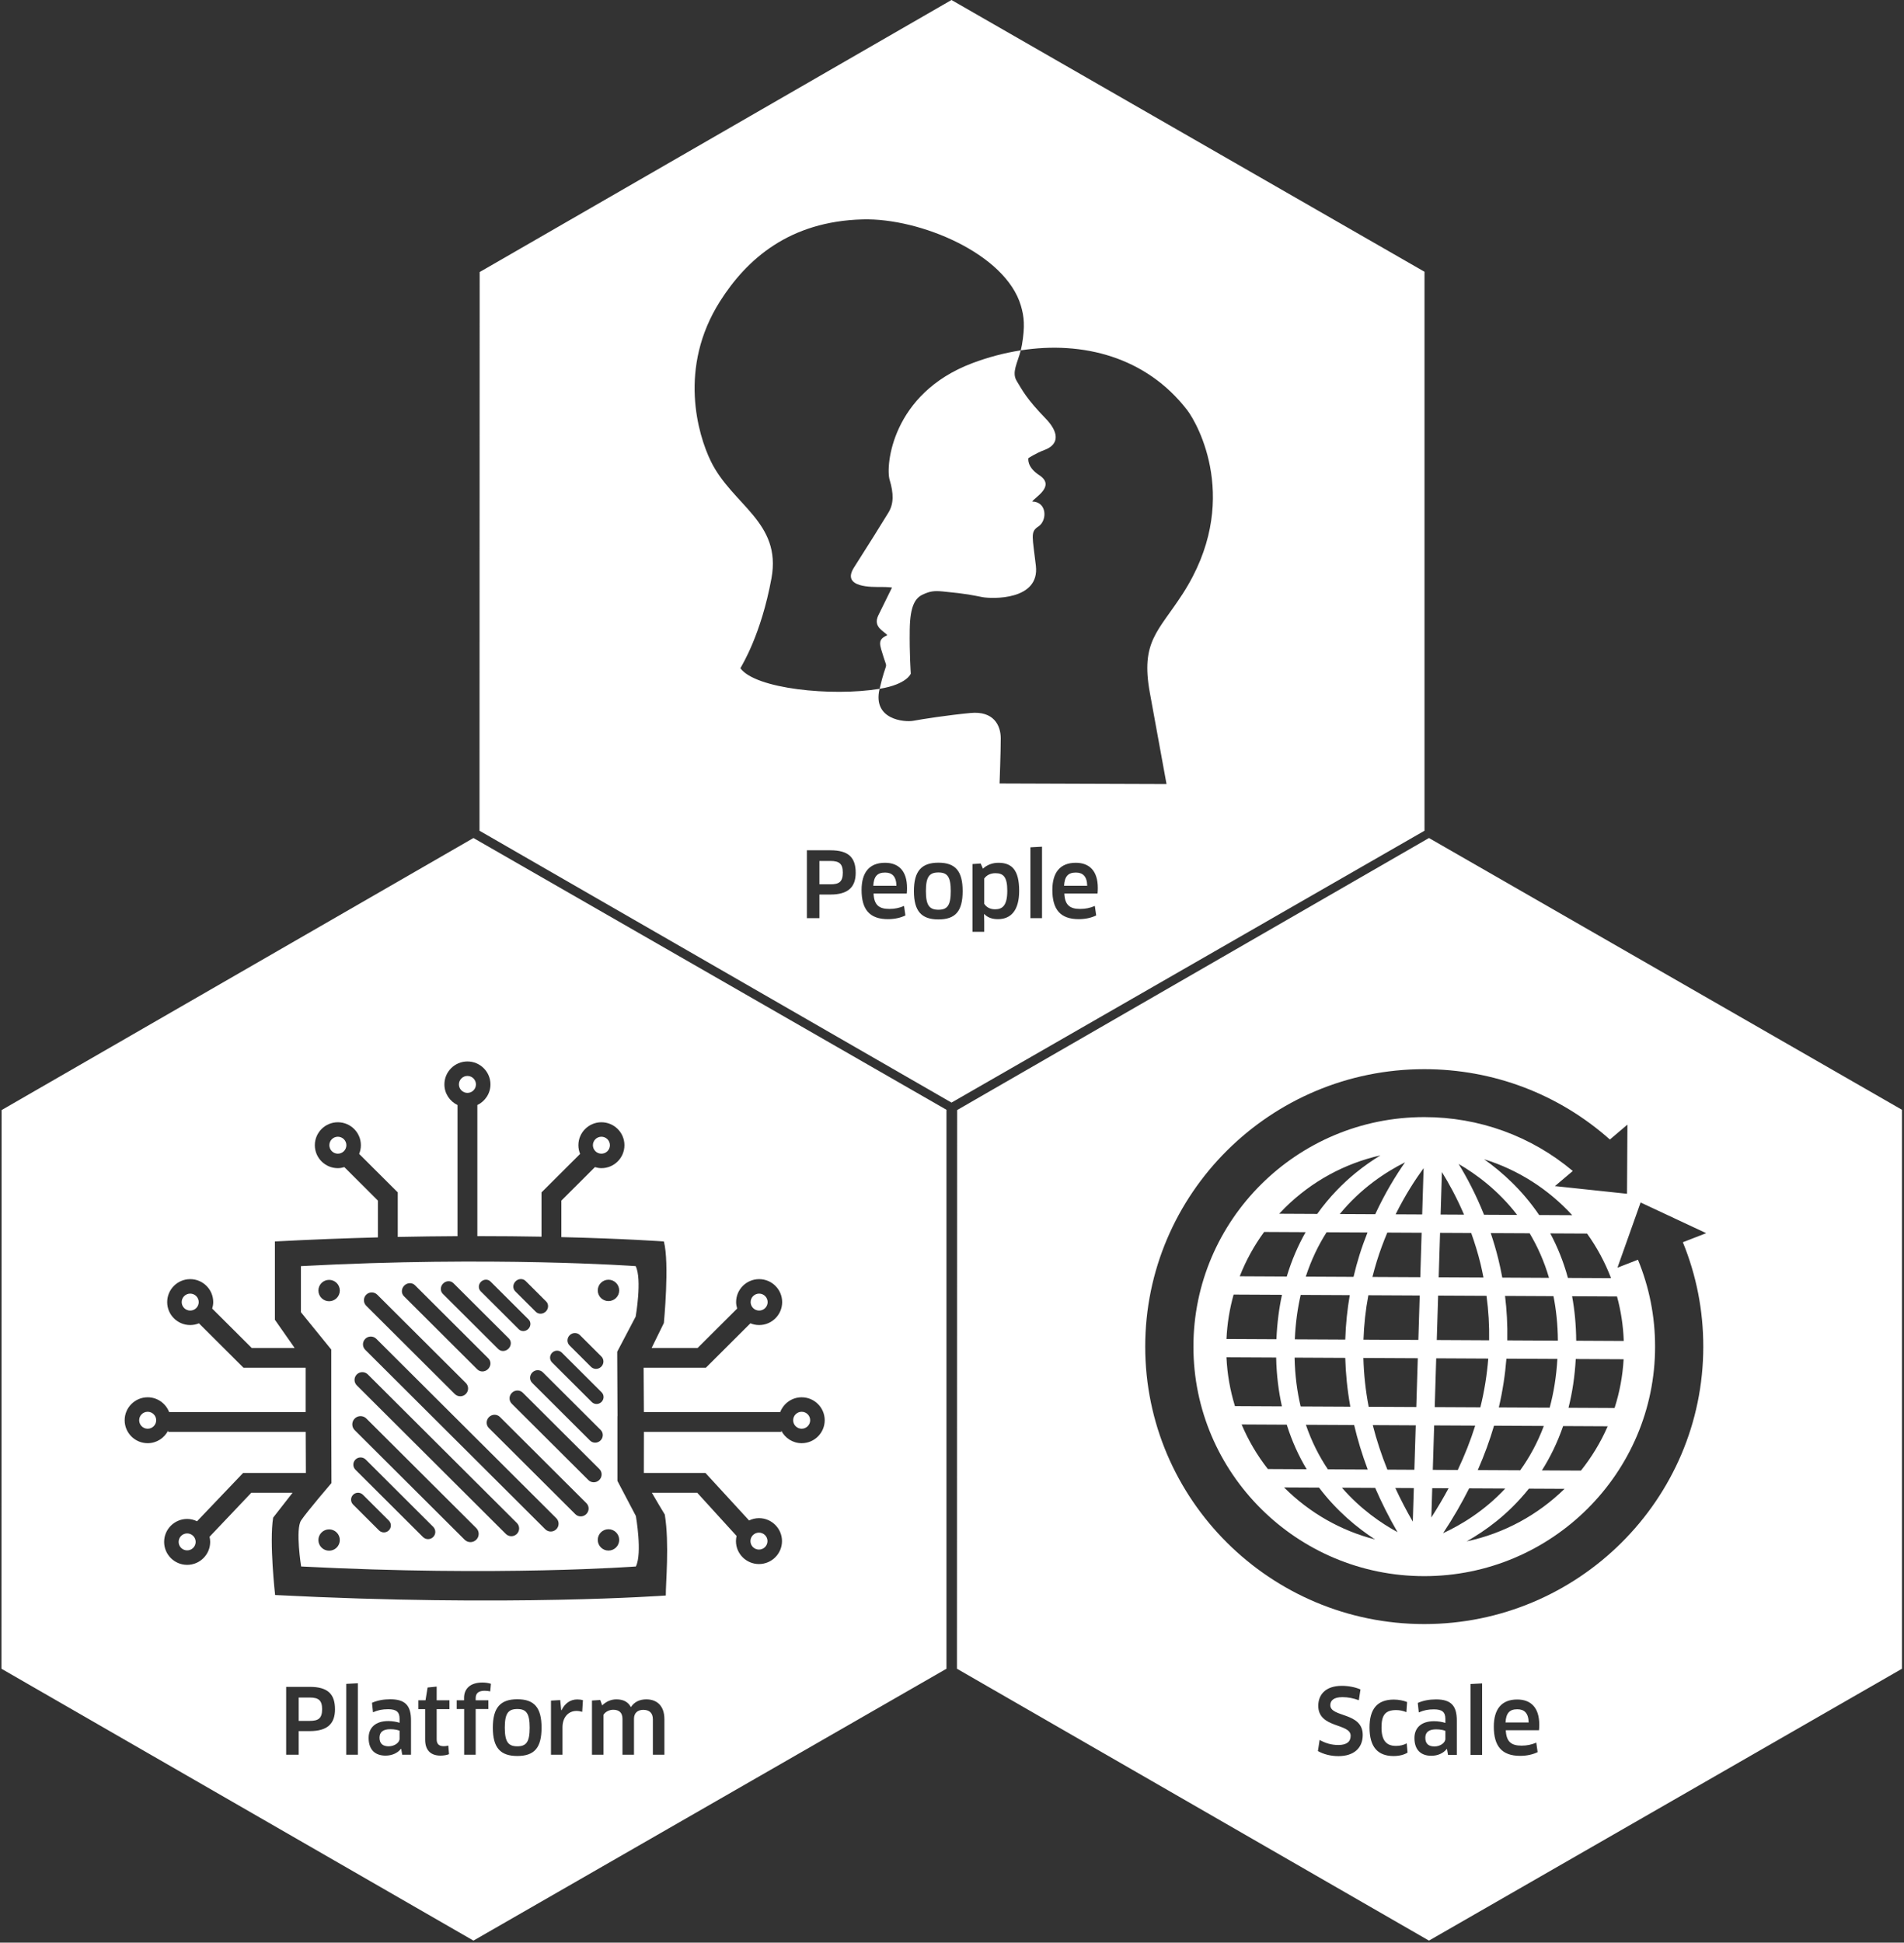
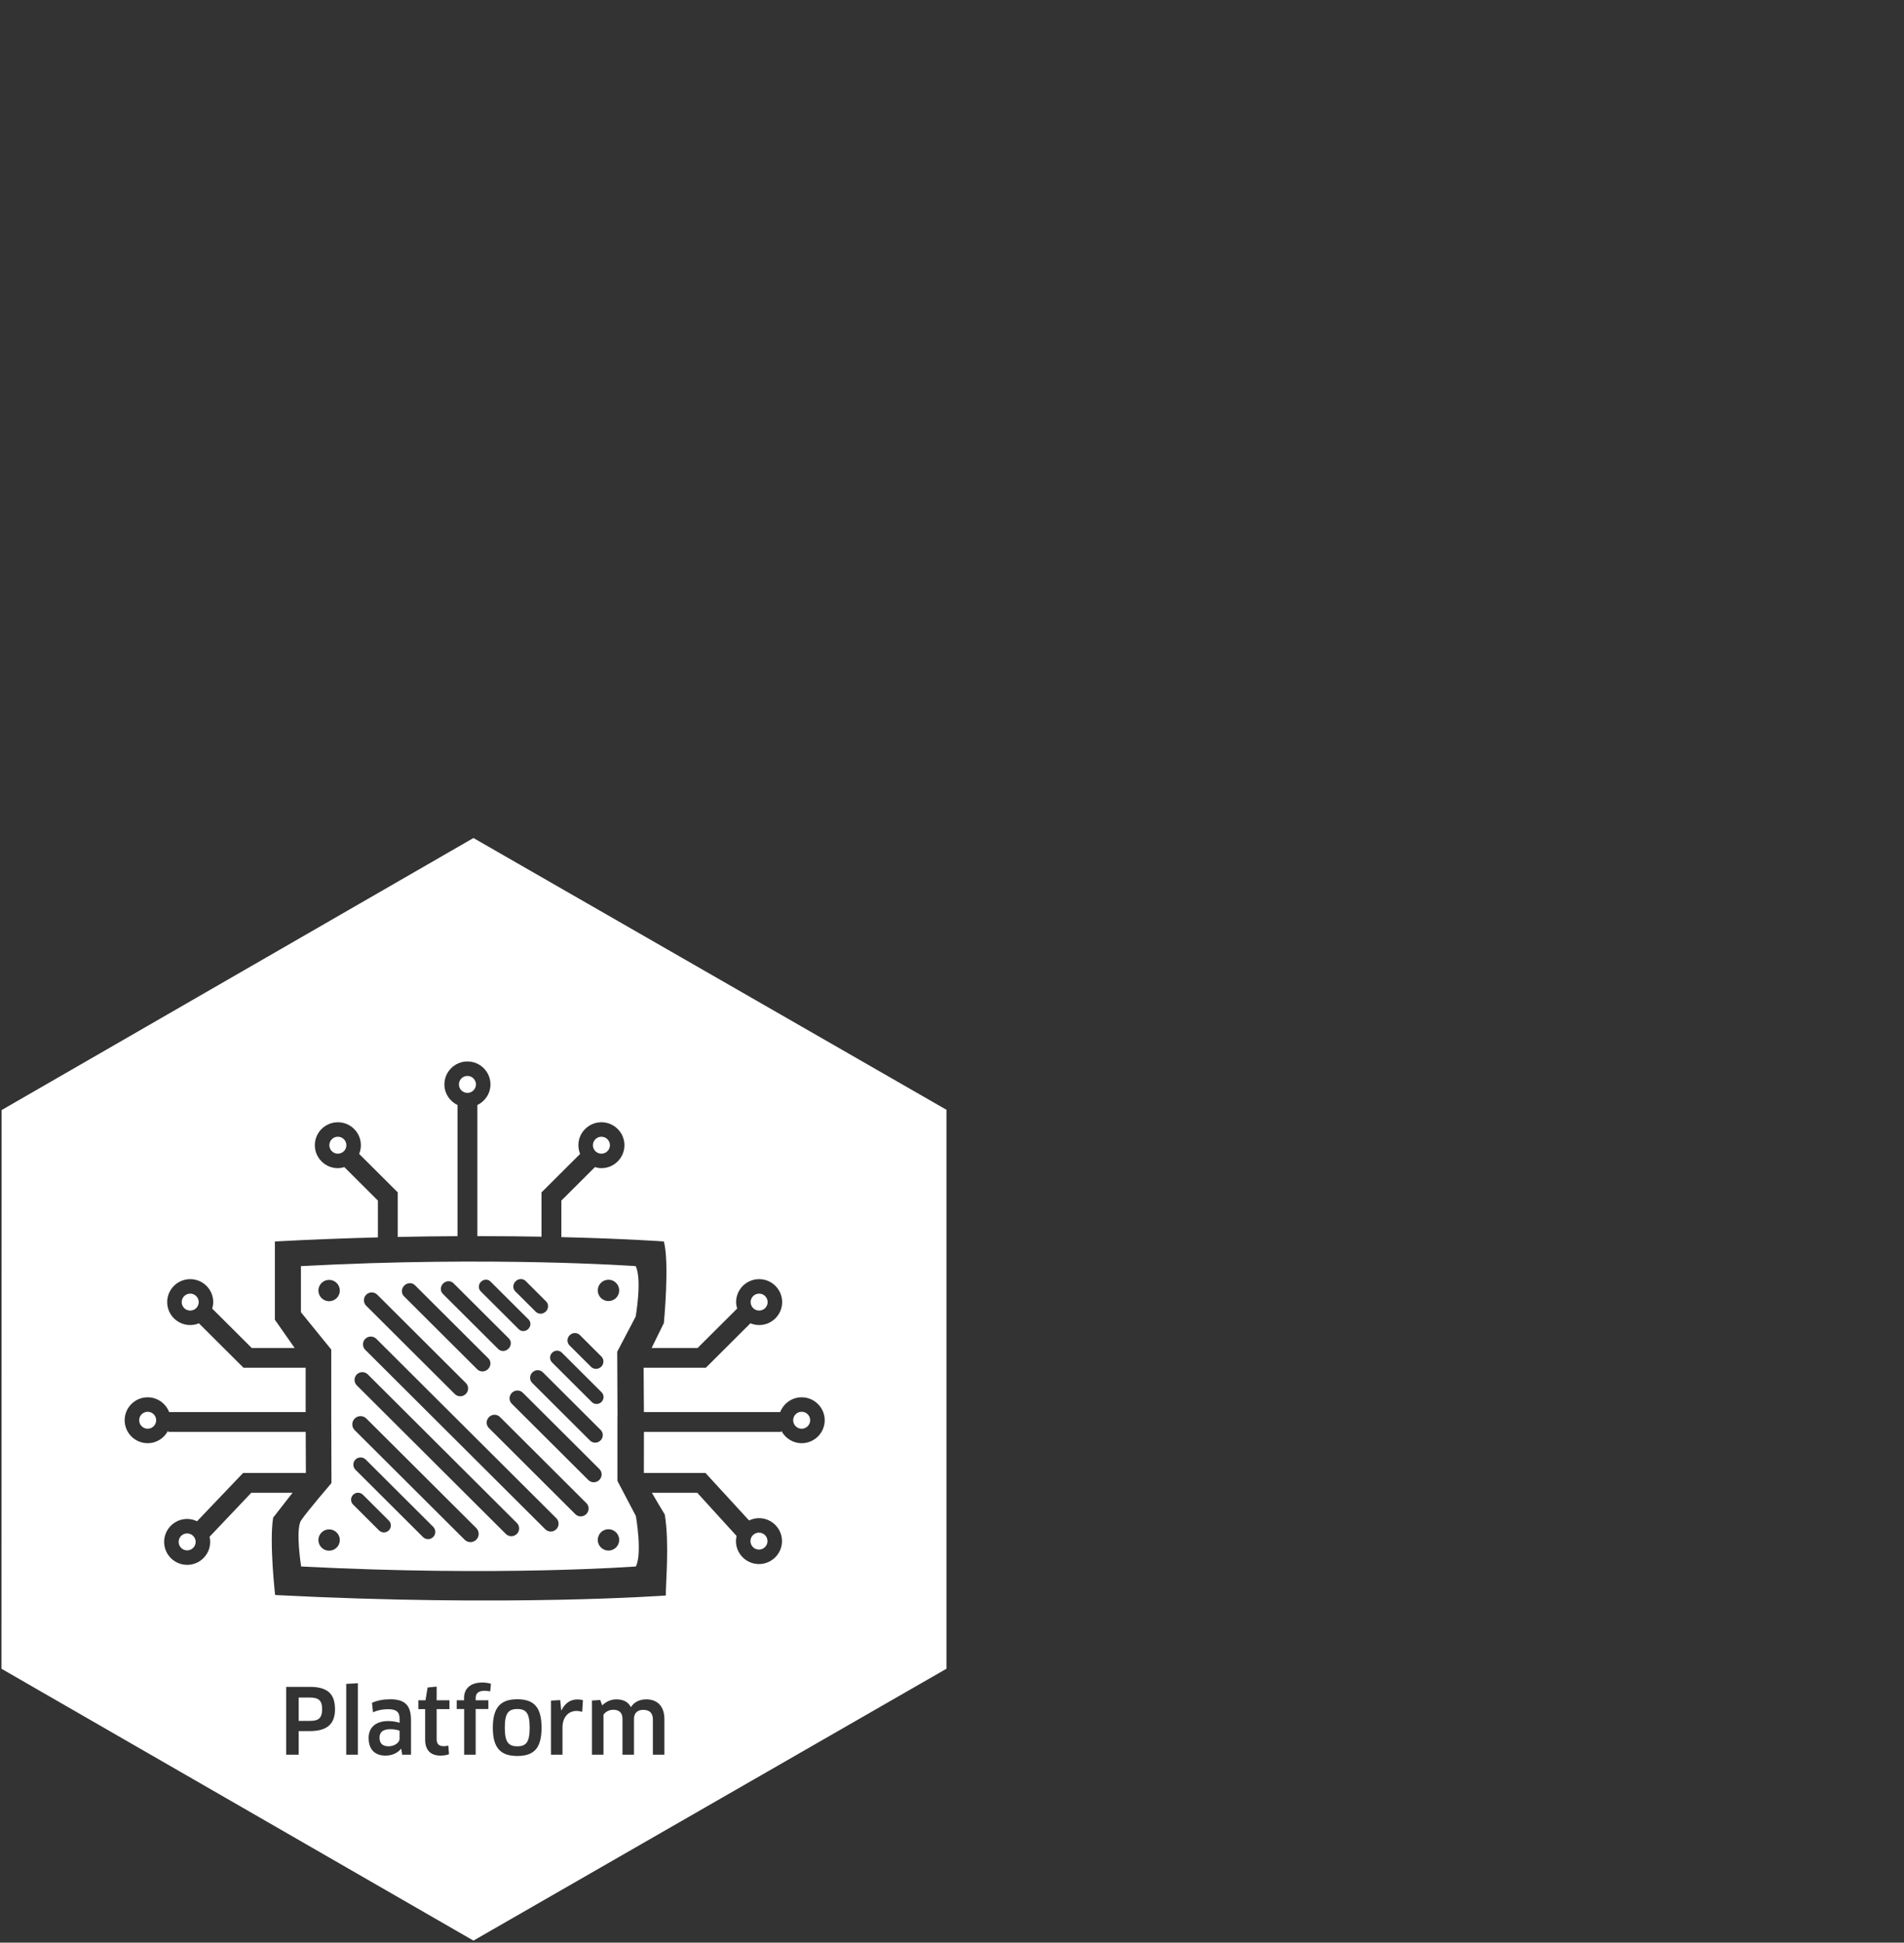
<svg xmlns="http://www.w3.org/2000/svg" width="544px" height="555px" viewBox="0 0 544 555" version="1.1">
  <rect x="0" y="0" width="544" height="555" fill="#333333" stroke="none" />
  <title>grouped-icomera-way-white-2022</title>
  <desc>Created with Sketch.</desc>
  <g id="icomera-way-2022" stroke="none" stroke-width="1" fill="none" fill-rule="evenodd">
    <g id="grouped-icomera-way-white-2022" fill="#FFFFFF">
      <g id="people-white-2022-copy" transform="translate(137, 0)">
-         <path d="M0,237.332 L134.855,315 L270,237.332 L270,77.639 L134.855,2.84217094e-14 L0.046,77.723 L0,237.332 Z M144.207,266.208 L144.207,263.267 L144.157,261.171 L144.232,261.146 C145.273,262.229 146.646,262.593 148.123,262.593 C151.83,262.593 154.189,260.112 154.189,254.502 C154.189,248.532 152.09,246.49 148.249,246.49 C146.516,246.49 144.958,247.113 143.846,248.172 L143.195,246.695 L140.862,246.854 L140.862,266.208 L144.207,266.208 Z M131.119,262.669 C126.297,262.669 124.118,260.343 124.118,254.581 C124.118,248.841 126.297,246.465 131.119,246.465 C135.968,246.465 138.041,248.841 138.041,254.581 C138.041,260.343 135.968,262.669 131.119,262.669 Z M176.586,255.28 C176.636,254.812 176.662,254.192 176.662,253.703 C176.662,248.737 174.202,246.49 170.361,246.49 C165.849,246.49 163.671,249.31 163.671,254.243 C163.671,259.828 165.954,262.593 171.218,262.593 C173.161,262.593 174.874,262.179 176.196,261.535 L175.81,258.82 C174.483,259.389 173.136,259.673 171.608,259.673 C168.624,259.673 167.251,258.535 167.096,255.28 L176.586,255.28 Z M122.078,255.28 C122.129,254.812 122.154,254.192 122.154,253.703 C122.154,248.737 119.694,246.49 115.853,246.49 C111.341,246.49 109.163,249.31 109.163,254.243 C109.163,259.828 111.446,262.593 116.71,262.593 C118.653,262.593 120.366,262.179 121.688,261.535 L121.297,258.82 C119.975,259.389 118.628,259.673 117.1,259.673 C114.116,259.673 112.743,258.535 112.588,255.28 L122.078,255.28 Z M160.72,262.309 L160.72,241.892 L157.4,242.072 L157.4,262.309 L160.72,262.309 Z M100.277,242.921 L93.536,242.921 L93.536,262.309 L97.112,262.309 L97.112,255.56 L100.277,255.56 C105.41,255.56 107.484,253.364 107.484,249.335 C107.484,244.942 105.385,242.921 100.277,242.921 Z M131.119,259.903 C133.684,259.903 134.645,258.665 134.645,254.581 C134.645,250.498 133.684,249.255 131.119,249.255 C128.525,249.255 127.543,250.498 127.543,254.581 C127.543,258.665 128.555,259.903 131.119,259.903 Z M147.397,249.465 C145.995,249.465 144.883,250.034 144.207,250.988 L144.207,258.2 C144.753,259.075 145.764,259.778 147.292,259.778 C149.366,259.778 150.793,258.79 150.793,254.477 C150.793,250.523 149.681,249.465 147.397,249.465 Z M173.627,253.054 C173.577,250.314 172.33,249.281 170.386,249.281 C168.132,249.281 167.171,250.419 167.016,253.054 L173.627,253.054 Z M119.123,253.054 C119.069,250.314 117.822,249.281 115.879,249.281 C113.625,249.281 112.663,250.419 112.508,253.054 L119.123,253.054 Z M100.277,252.64 L97.112,252.64 L97.112,245.971 L100.277,245.971 C102.791,245.971 103.803,246.774 103.803,249.306 C103.803,251.971 102.686,252.64 100.277,252.64 Z M202.169,117.118 C190.412,101.926 172.317,97.345 154.646,100.094 C153.706,103.734 151.998,106.365 153.471,108.813 C155.141,111.583 156.371,114.03 161.74,119.549 C165.35,123.26 165.971,126.895 161.337,128.59 C159.091,129.41 156.825,130.891 156.825,130.891 C156.825,130.891 156.25,133.347 159.922,135.748 C164.703,138.874 158.65,142.074 157.908,143.283 C162.189,143.342 162.269,148.743 159.662,150.429 C157.303,151.948 158.012,153.266 158.965,161.655 C160.09,171.562 146.449,171.11 143.666,170.591 C140.883,170.068 139.577,169.662 132.345,168.972 C129.898,168.738 128.672,168.905 126.641,169.863 C124.609,170.817 123.027,172.859 122.926,179.842 C122.825,186.824 123.228,192.452 123.228,192.452 C123.228,192.452 122.158,195.497 114.355,196.782 C114.342,196.786 114.326,196.786 114.317,196.79 C114.309,196.82 114.305,196.845 114.296,196.874 C112.256,205.601 121.423,206.392 123.971,205.919 C126.519,205.442 133.646,204.33 140.27,203.698 C146.889,203.062 148.929,207.187 148.929,210.99 C148.929,214.802 148.589,223.839 148.589,223.839 L196.293,224.002 C196.293,224.002 194.257,212.739 191.542,197.987 C188.826,183.235 193.947,180.44 200.927,169.621 C217.826,143.438 205.187,121.017 202.169,117.118 Z M115.484,187.837 C114.296,184.03 113.616,182.758 116.5,181.49 C115.824,180.381 112.256,179.273 113.956,175.783 C115.652,172.294 117.86,167.851 117.86,167.851 C117.86,167.851 116.84,167.692 114.636,167.692 C112.424,167.692 103.257,168.01 106.993,162.14 C110.728,156.274 115.316,148.978 116.84,146.438 C118.368,143.903 118.368,141.045 117.18,137.079 C115.992,133.117 117.763,112.453 140.782,103.763 C145.29,102.06 149.953,100.822 154.646,100.094 C154.768,99.608 154.881,99.115 154.973,98.596 C155.893,93.178 155.607,90.475 154.684,87.337 C150.31,72.476 125.835,62.251 109.511,62.678 C88.528,63.222 76.364,74.029 68.712,86.091 C56.72,105.001 62.378,124.13 66.084,131.749 C72.2,144.308 86.383,149.116 83.416,165.232 C80.448,181.344 75.046,189.929 74.542,190.904 C78.765,196.786 100.6,199.037 114.313,196.79 C116.332,188.184 116.668,191.627 115.484,187.837 Z" id="Shape" />
-       </g>
+         </g>
      <g id="platform-white-2022-copy" transform="translate(0, 239)">
        <path d="M0.415,237.746 L135.27,315.415 L270.415,237.746 L270.415,78.054 L135.27,0.415 L0.461,78.137 L0.415,237.746 Z M147.804,262.669 C142.981,262.669 140.807,260.343 140.807,254.578 C140.807,248.842 142.981,246.461 147.804,246.461 C152.656,246.461 154.73,248.842 154.73,254.578 C154.73,260.343 152.656,262.669 147.804,262.669 Z M121.473,249.281 L121.473,258.017 C121.473,260.887 122.921,262.564 125.855,262.564 C126.812,262.564 127.774,262.385 128.29,262.15 L128.084,259.694 C127.799,259.799 127.228,259.874 126.812,259.874 C125.49,259.874 124.764,259.309 124.764,257.937 L124.764,249.281 L128.42,249.281 L128.42,246.75 L124.764,246.75 L124.764,242.846 L122.17,243.106 L121.574,246.75 L119.53,246.75 L119.53,249.281 L121.473,249.281 Z M117.431,262.305 L117.431,252.511 C117.431,248.323 115.853,246.465 111.496,246.465 C109.548,246.465 107.811,246.8 106.283,247.473 L106.568,250.185 C107.991,249.565 109.213,249.306 110.896,249.306 C113.23,249.306 114.166,250.08 114.166,252.021 L114.166,253.184 C113.284,252.9 112.142,252.691 110.921,252.691 C107.294,252.691 105.322,254.578 105.322,257.498 C105.322,260.962 107.244,262.564 110.149,262.564 C112.012,262.564 113.595,261.841 114.552,260.623 L114.632,260.652 L114.917,262.305 L117.431,262.305 Z M160.43,249.616 L160.35,249.616 L160.065,246.695 L157.42,246.85 L157.42,262.305 L160.715,262.305 L160.715,254.473 C160.715,251.553 162.453,249.8 164.707,249.8 C165.278,249.8 165.849,249.9 166.344,250.055 L166.55,246.72 C166.134,246.591 165.563,246.515 164.913,246.515 C162.994,246.515 161.391,247.599 160.43,249.616 Z M189.829,262.305 L189.829,252.147 C189.829,248.348 187.7,246.49 184.67,246.49 C182.802,246.49 181.245,247.185 180.258,248.712 C179.457,247.214 178.109,246.49 176.086,246.49 C174.579,246.49 173.131,247.135 172.065,248.218 L171.498,246.67 L169.135,246.825 L169.135,262.305 L172.43,262.305 L172.43,250.883 C172.972,250.03 174.088,249.461 175.205,249.461 C176.758,249.461 177.849,250.185 177.849,252.021 L177.849,262.305 L181.14,262.305 L181.14,252.021 C181.14,250.314 182.282,249.486 183.788,249.486 C185.497,249.486 186.534,250.339 186.534,252.201 L186.534,262.305 L189.829,262.305 Z M132.618,249.252 L132.618,262.305 L135.908,262.305 L135.908,249.252 L139.539,249.252 L139.539,246.75 L135.908,246.75 L135.908,246.151 C135.908,244.833 136.634,244.034 138.477,244.034 C139.048,244.034 139.594,244.11 140.06,244.214 L140.265,242.043 C139.644,241.834 138.708,241.683 137.852,241.683 C134.171,241.683 132.588,243.62 132.588,246.076 L132.588,246.75 L130.489,246.75 L130.489,249.252 L132.618,249.252 Z M102.241,262.305 L102.241,241.888 L98.921,242.068 L98.921,262.305 L102.241,262.305 Z M88.502,242.921 L81.761,242.921 L81.761,262.305 L85.342,262.305 L85.342,255.561 L88.502,255.561 C93.64,255.561 95.714,253.364 95.714,249.331 C95.714,244.938 93.615,242.921 88.502,242.921 Z M114.166,255.456 C113.775,255.276 112.818,255.021 111.517,255.021 C109.393,255.021 108.436,255.87 108.436,257.448 C108.436,259.259 109.523,259.904 111.051,259.904 C112.688,259.904 114.166,258.87 114.166,257.732 L114.166,255.456 Z M147.804,259.904 C150.373,259.904 151.334,258.661 151.334,254.578 C151.334,250.494 150.373,249.252 147.804,249.252 C145.214,249.252 144.228,250.494 144.228,254.578 C144.228,258.661 145.239,259.904 147.804,259.904 Z M88.502,252.64 L85.342,252.64 L85.342,245.971 L88.502,245.971 C91.021,245.971 92.033,246.775 92.033,249.306 C92.033,251.967 90.916,252.64 88.502,252.64 Z M199.319,146.104 L186.181,146.104 L189.677,138.974 C189.677,138.974 191.335,121.888 189.677,115.675 C189.677,115.675 178.831,114.876 160.388,114.432 L160.388,103.998 L169.979,94.433 C170.571,94.609 171.184,94.735 171.834,94.735 C175.461,94.735 178.412,91.793 178.412,88.174 C178.412,84.56 175.461,81.618 171.834,81.618 C168.208,81.618 165.253,84.56 165.253,88.174 C165.253,89.057 165.433,89.89 165.748,90.66 L154.717,101.655 L154.717,114.311 C149.16,114.21 143.019,114.148 136.387,114.148 L136.387,76.698 C138.59,75.64 140.131,73.405 140.131,70.807 C140.131,67.188 137.18,64.251 133.554,64.251 C129.923,64.251 126.972,67.188 126.972,70.807 C126.972,73.405 128.512,75.64 130.716,76.698 L130.716,114.16 C125.306,114.189 119.614,114.256 113.645,114.382 L113.645,101.655 L102.614,90.66 C102.929,89.89 103.11,89.057 103.11,88.174 C103.11,84.56 100.159,81.618 96.532,81.618 C92.901,81.618 89.951,84.56 89.951,88.174 C89.951,91.793 92.901,94.735 96.532,94.735 C97.179,94.735 97.791,94.609 98.383,94.433 L107.974,103.998 L107.974,114.512 C98.694,114.754 88.847,115.127 78.538,115.675 L78.538,138.037 L84.183,146.104 L71.923,146.104 L60.627,134.845 C60.804,134.255 60.925,133.644 60.925,133 C60.925,129.381 57.975,126.44 54.344,126.44 C50.717,126.44 47.766,129.381 47.766,133 C47.766,136.615 50.717,139.556 54.344,139.556 C55.225,139.556 56.069,139.376 56.837,139.058 L69.576,151.756 L87.327,151.756 L87.327,164.416 L48.32,164.416 C47.372,161.956 44.992,160.195 42.192,160.195 C38.566,160.195 35.615,163.136 35.615,166.751 C35.615,170.366 38.566,173.307 42.192,173.307 C44.744,173.307 46.935,171.838 48.027,169.721 L48.027,170.069 L87.344,170.069 L87.394,181.808 L69.463,181.808 L56.3,195.611 C55.439,195.201 54.491,194.95 53.475,194.95 C49.848,194.95 46.893,197.891 46.893,201.51 C46.893,205.125 49.848,208.066 53.475,208.066 C57.101,208.066 60.052,205.125 60.052,201.51 C60.052,201 59.981,200.514 59.872,200.041 L71.809,187.461 L83.596,187.461 C81.484,190.155 79.079,193.234 78.042,194.573 C76.897,201.602 78.605,216.685 78.605,216.685 C145.39,220.132 190.232,216.823 190.232,216.823 C190.169,213.559 191.302,202.112 189.942,193.695 C189.098,192.347 187.554,189.716 186.244,187.461 L199.206,187.461 L210.451,199.811 C210.341,200.284 210.27,200.774 210.27,201.28 C210.27,204.895 213.221,207.836 216.847,207.836 C220.474,207.836 223.429,204.895 223.429,201.28 C223.429,197.665 220.474,194.72 216.847,194.72 C215.832,194.72 214.883,194.971 214.023,195.381 L201.556,181.808 L183.961,181.808 L183.982,170.069 L223.219,170.069 L223.219,169.721 C224.306,171.842 226.502,173.307 229.049,173.307 C232.676,173.307 235.631,170.366 235.631,166.751 C235.631,163.136 232.676,160.195 229.049,160.195 C226.254,160.195 223.87,161.952 222.921,164.416 L183.973,164.416 L183.893,151.756 L201.67,151.756 L214.405,139.058 C215.177,139.376 216.012,139.556 216.898,139.556 C220.524,139.556 223.475,136.615 223.475,133 C223.475,129.381 220.524,126.44 216.898,126.44 C213.267,126.44 210.316,129.381 210.316,133 C210.316,133.644 210.442,134.255 210.618,134.845 L199.319,146.104 Z M181.677,208.53 C181.677,208.53 142.775,211.459 86.039,208.53 C86.039,208.53 84.343,197.895 86.039,195.356 C87.734,192.816 94.702,184.695 94.702,184.695 L94.643,165.366 L94.643,146.551 L85.98,135.887 L85.98,122.72 C140.823,119.792 181.618,122.72 181.618,122.72 C183.499,126.477 181.618,137.146 181.618,137.146 L176.346,147.179 L176.43,165.634 L176.405,165.571 L176.405,184.072 L181.677,194.109 C181.677,194.109 183.558,204.765 181.677,208.53 Z M94.03,197.929 C92.343,197.929 90.971,199.293 90.971,200.974 C90.971,202.661 92.343,204.02 94.03,204.02 C95.722,204.02 97.09,202.661 97.09,200.974 C97.09,199.293 95.722,197.929 94.03,197.929 Z M173.849,197.887 C172.162,197.887 170.789,199.246 170.789,200.933 C170.789,202.619 172.162,203.987 173.849,203.987 C175.54,203.987 176.913,202.619 176.913,200.933 C176.913,199.246 175.54,197.887 173.849,197.887 Z M53.475,203.928 C52.132,203.928 51.04,202.845 51.04,201.51 C51.04,200.171 52.132,199.083 53.475,199.083 C54.814,199.083 55.905,200.171 55.905,201.51 C55.905,202.845 54.814,203.928 53.475,203.928 Z M216.847,203.702 C215.508,203.702 214.417,202.614 214.417,201.28 C214.417,199.941 215.508,198.857 216.847,198.857 C218.191,198.857 219.282,199.941 219.282,201.28 C219.282,202.614 218.191,203.702 216.847,203.702 Z M104.679,166.265 C103.76,165.345 102.27,165.345 101.347,166.265 C100.423,167.186 100.423,168.667 101.347,169.587 L132.748,200.882 C133.667,201.803 135.161,201.803 136.08,200.882 C137,199.962 137,198.477 136.08,197.56 L104.679,166.265 Z M104.486,177.976 C103.68,177.177 102.367,177.177 101.561,177.976 C100.755,178.783 100.755,180.093 101.561,180.892 L120.844,200.113 C121.65,200.92 122.959,200.92 123.765,200.113 C124.575,199.305 124.575,198.004 123.765,197.196 L104.486,177.976 Z M105.095,153.66 C104.226,152.789 102.816,152.789 101.947,153.66 C101.078,154.526 101.078,155.927 101.947,156.789 L144.526,199.234 C145.395,200.096 146.801,200.096 147.67,199.234 C148.543,198.368 148.543,196.958 147.67,196.096 L105.095,153.66 Z M103.701,188.046 C102.925,187.268 101.666,187.268 100.889,188.046 C100.113,188.82 100.113,190.067 100.889,190.841 L108.285,198.217 C109.062,198.987 110.321,198.987 111.093,198.217 C111.87,197.443 111.87,196.184 111.093,195.414 L103.701,188.046 Z M107.525,143.493 C106.652,142.623 105.238,142.623 104.365,143.493 C103.492,144.363 103.487,145.769 104.365,146.635 L155.783,197.891 C156.656,198.765 158.071,198.765 158.944,197.891 C159.813,197.021 159.813,195.611 158.944,194.741 L107.525,143.493 Z M142.838,165.814 C141.986,164.964 140.584,164.977 139.711,165.851 C138.842,166.721 138.821,168.119 139.678,168.968 L164.388,193.594 C165.24,194.443 166.638,194.431 167.511,193.561 C168.388,192.69 168.401,191.297 167.549,190.448 L142.838,165.814 Z M171.267,180.704 L149.374,158.885 C148.522,158.036 147.124,158.048 146.251,158.919 C145.382,159.781 145.365,161.182 146.217,162.023 L168.111,183.846 C168.963,184.695 170.361,184.683 171.23,183.812 C172.103,182.951 172.115,181.553 171.267,180.704 Z M155.103,153.057 C154.285,152.241 152.937,152.254 152.098,153.091 C151.258,153.932 151.242,155.275 152.064,156.09 L168.581,172.558 C169.4,173.37 170.747,173.357 171.586,172.52 C172.426,171.679 172.443,170.34 171.62,169.525 L155.103,153.057 Z M229.049,164.328 C230.388,164.328 231.48,165.416 231.48,166.751 C231.48,168.085 230.388,169.173 229.049,169.173 C227.71,169.173 226.619,168.085 226.619,166.751 C226.619,165.416 227.71,164.328 229.049,164.328 Z M42.192,169.173 C40.853,169.173 39.762,168.085 39.762,166.751 C39.762,165.416 40.853,164.328 42.192,164.328 C43.535,164.328 44.622,165.416 44.622,166.751 C44.622,168.085 43.535,169.173 42.192,169.173 Z M169.089,161.554 C169.849,162.303 171.087,162.291 171.859,161.517 C172.632,160.751 172.644,159.517 171.889,158.764 L160.514,147.426 C159.762,146.673 158.524,146.685 157.752,147.459 C156.979,148.233 156.963,149.459 157.718,150.22 L169.089,161.554 Z M129.927,159.249 C130.8,160.119 132.215,160.119 133.088,159.249 C133.961,158.379 133.961,156.969 133.088,156.095 L107.794,130.887 C106.921,130.017 105.506,130.017 104.633,130.887 C103.76,131.757 103.76,133.171 104.633,134.042 L129.927,159.249 Z M136.387,152.229 C137.205,153.04 138.574,152.999 139.443,152.128 C140.316,151.258 140.358,149.894 139.543,149.087 L118.56,128.172 C117.746,127.364 116.378,127.406 115.509,128.276 C114.636,129.138 114.594,130.506 115.408,131.314 L136.387,152.229 Z M168.858,151.492 C169.656,152.283 170.969,152.266 171.784,151.455 C172.602,150.643 172.619,149.333 171.817,148.534 L165.693,142.43 C164.892,141.631 163.582,141.644 162.763,142.468 C161.945,143.28 161.932,144.589 162.73,145.38 L168.858,151.492 Z M142.343,146.401 C143.128,147.187 144.446,147.145 145.285,146.3 C146.125,145.463 146.171,144.15 145.382,143.372 L129.553,127.594 C128.768,126.808 127.45,126.85 126.611,127.691 C125.771,128.527 125.725,129.841 126.514,130.628 L142.343,146.401 Z M148.228,140.761 C148.954,141.485 150.167,141.443 150.939,140.669 C151.712,139.903 151.754,138.69 151.032,137.97 L140.131,127.109 C139.409,126.385 138.196,126.427 137.419,127.193 C136.647,127.967 136.609,129.172 137.331,129.895 L148.228,140.761 Z M153.084,135.765 C153.848,136.531 155.133,136.489 155.951,135.678 C156.77,134.862 156.812,133.577 156.048,132.82 L150.175,126.963 C149.407,126.197 148.123,126.239 147.309,127.059 C146.49,127.875 146.444,129.151 147.212,129.916 L153.084,135.765 Z M54.344,135.418 C53.005,135.418 51.913,134.334 51.913,133 C51.913,131.661 53.005,130.573 54.344,130.573 C55.687,130.573 56.778,131.661 56.778,133 C56.778,134.334 55.687,135.418 54.344,135.418 Z M216.898,130.573 C218.237,130.573 219.328,131.661 219.328,133 C219.328,134.334 218.237,135.418 216.898,135.418 C215.555,135.418 214.467,134.334 214.467,133 C214.467,131.661 215.555,130.573 216.898,130.573 Z M94.03,126.645 C92.343,126.645 90.971,128.009 90.971,129.695 C90.971,131.381 92.343,132.749 94.03,132.749 C95.722,132.749 97.09,131.381 97.09,129.695 C97.09,128.009 95.722,126.645 94.03,126.645 Z M173.849,132.707 C175.54,132.707 176.913,131.343 176.913,129.661 C176.913,127.975 175.54,126.603 173.849,126.603 C172.162,126.603 170.789,127.975 170.789,129.661 C170.789,131.343 172.162,132.707 173.849,132.707 Z M96.532,90.597 C95.189,90.597 94.102,89.513 94.102,88.174 C94.102,86.84 95.189,85.752 96.532,85.752 C97.871,85.752 98.962,86.84 98.962,88.174 C98.962,89.513 97.871,90.597 96.532,90.597 Z M171.834,85.752 C173.173,85.752 174.264,86.84 174.264,88.174 C174.264,89.513 173.173,90.597 171.834,90.597 C170.491,90.597 169.4,89.513 169.4,88.174 C169.4,86.84 170.491,85.752 171.834,85.752 Z M133.554,68.385 C134.893,68.385 135.984,69.469 135.984,70.807 C135.984,72.142 134.893,73.23 133.554,73.23 C132.21,73.23 131.119,72.142 131.119,70.807 C131.119,69.469 132.21,68.385 133.554,68.385 Z" id="Shape" />
      </g>
      <g id="scale-white-2022-copy" transform="translate(273, 239)">
-         <path d="M0.419,237.746 L135.274,315.415 L270.419,237.746 L270.419,78.051 L135.274,0.415 L0.465,78.137 L0.419,237.746 Z M109.406,262.709 C107.173,262.709 105.154,262.167 103.546,261.263 L104.037,258.083 C105.67,259.013 107.408,259.53 109.376,259.53 C111.79,259.53 112.902,258.574 112.902,256.893 C112.902,253.25 103.647,254.826 103.647,248.34 C103.647,245.185 105.695,242.627 110.388,242.627 C112.31,242.627 114.249,243.016 115.706,243.66 L115.24,246.736 C113.658,246.168 112.126,245.858 110.568,245.858 C107.928,245.858 107.093,246.919 107.093,248.158 C107.093,251.7 116.352,250.071 116.352,256.662 C116.352,260.408 113.813,262.709 109.406,262.709 Z M128.819,250.148 C127.967,249.786 126.926,249.554 125.939,249.554 C122.804,249.554 121.717,250.949 121.717,254.543 C121.717,258.341 123.194,259.789 125.864,259.789 C126.976,259.789 128.067,259.531 128.924,259.064 L129.159,261.701 C128.248,262.295 126.825,262.685 125.163,262.685 C120.651,262.685 118.292,260.099 118.292,254.543 C118.292,249.347 120.395,246.555 125.238,246.555 C126.586,246.555 128.017,246.839 129.029,247.254 L128.819,250.148 Z M166.713,255.317 C166.764,254.852 166.793,254.232 166.793,253.741 C166.793,248.779 164.329,246.531 160.488,246.531 C155.976,246.531 153.802,249.347 153.802,254.284 C153.802,259.866 156.085,262.631 161.349,262.631 C163.292,262.631 165.001,262.218 166.323,261.572 L165.937,258.858 C164.61,259.428 163.263,259.712 161.735,259.712 C158.755,259.712 157.378,258.575 157.227,255.317 L166.713,255.317 Z M143.233,262.348 L143.233,252.553 C143.233,248.364 141.65,246.504 137.293,246.504 C135.35,246.504 133.608,246.84 132.08,247.513 L132.366,250.226 C133.793,249.606 135.01,249.346 136.697,249.346 C139.031,249.346 139.963,250.123 139.963,252.061 L139.963,253.225 C139.082,252.941 137.94,252.732 136.723,252.732 C133.092,252.732 131.123,254.62 131.123,257.541 C131.123,261.003 133.041,262.606 135.946,262.606 C137.81,262.606 139.392,261.883 140.349,260.667 L140.429,260.694 L140.714,262.348 L143.233,262.348 Z M150.461,262.348 L150.461,241.929 L147.141,242.111 L147.141,262.348 L150.461,262.348 Z M139.963,255.498 C139.573,255.317 138.616,255.06 137.319,255.06 C135.19,255.06 134.233,255.911 134.233,257.487 C134.233,259.299 135.321,259.943 136.853,259.943 C138.485,259.943 139.963,258.91 139.963,257.773 L139.963,255.498 Z M163.758,253.095 C163.704,250.355 162.461,249.322 160.514,249.322 C158.26,249.322 157.303,250.458 157.147,253.095 L163.758,253.095 Z M214.484,113.304 L195.743,104.536 L189.128,123.168 L194.983,120.89 C198.228,128.756 199.881,137.09 199.881,145.718 C199.881,181.874 170.298,211.291 133.927,211.291 C97.56,211.291 67.977,181.874 67.977,145.718 C67.977,109.559 97.56,80.144 133.927,80.144 C149.638,80.144 164.501,85.581 176.367,95.536 L171.267,99.861 L191.86,102.051 L191.982,82.292 L186.966,86.548 C172.346,73.563 153.689,66.453 133.927,66.453 C89.972,66.453 54.205,102.011 54.205,145.718 C54.205,189.423 89.972,224.982 133.927,224.982 C177.887,224.982 213.653,189.423 213.653,145.718 C213.653,135.367 211.685,125.358 207.815,115.899 L214.484,113.304 Z M154.625,195.543 C151.682,197.916 148.761,199.817 146.053,201.354 C156.807,199.068 166.445,193.754 174.013,186.342 L163.83,186.292 C160.816,190.067 157.626,193.127 154.625,195.543 Z M103.869,185.995 L93.875,185.945 C101.17,193.238 110.115,198.31 119.882,200.813 C114.804,197.507 108.944,192.712 103.869,185.995 Z M157.076,186.258 L146.759,186.208 C144.652,190.4 142.192,194.674 139.317,199.016 C144.324,196.707 151.036,192.738 157.076,186.258 Z M110.409,186.026 C115.773,192.199 121.729,196.243 126.292,198.719 C123.807,194.418 121.7,190.2 119.908,186.073 L110.409,186.026 Z M130.657,195.726 L130.951,186.13 L125.658,186.102 C127.14,189.309 128.81,192.519 130.657,195.726 Z M136.21,186.154 L135.954,194.528 C137.743,191.752 139.384,188.969 140.882,186.179 L136.21,186.154 Z M167.544,181.081 L178.701,181.135 C181.765,177.287 184.351,173.041 186.336,168.476 L173.605,168.413 C171.956,173.209 169.866,177.412 167.544,181.081 Z M161.345,181.05 C163.939,177.442 166.268,173.254 168.09,168.386 L153.865,168.314 C152.66,172.43 151.124,176.661 149.223,180.99 L161.345,181.05 Z M148.488,168.288 L136.76,168.23 L136.37,180.927 L143.506,180.962 C145.487,176.752 147.166,172.527 148.488,168.288 Z M123.392,180.861 L131.106,180.9 L131.497,168.204 L119.219,168.142 C120.29,172.378 121.687,176.618 123.392,180.861 Z M117.78,180.834 C116.138,176.474 114.871,172.234 113.897,168.116 L100.113,168.048 C101.766,172.909 103.941,177.126 106.396,180.777 L117.78,180.834 Z M94.647,168.021 L81.749,167.956 C83.654,172.486 86.173,176.76 89.245,180.693 L100.327,180.747 C98.085,177.003 96.138,172.771 94.647,168.021 Z M175.142,163.191 L188.305,163.257 C189.728,158.825 190.618,154.157 190.89,149.327 L177.215,149.259 C176.934,154.326 176.212,158.962 175.142,163.191 Z M171.968,149.233 L157.403,149.162 C157.055,153.606 156.362,158.258 155.237,163.092 L169.765,163.163 C170.902,158.97 171.67,154.338 171.968,149.233 Z M152.215,149.136 L137.344,149.061 L136.92,163.001 L149.961,163.066 C151.111,158.436 151.846,153.791 152.215,149.136 Z M118.052,162.907 L131.656,162.975 L132.084,149.035 L116.537,148.958 C116.663,153.597 117.158,158.249 118.052,162.907 Z M98.614,162.811 L112.806,162.88 C111.937,158.026 111.479,153.366 111.357,148.932 L96.881,148.86 C96.99,153.954 97.607,158.592 98.614,162.811 Z M91.617,148.835 L77.417,148.765 C77.635,153.551 78.462,158.229 79.843,162.718 L93.262,162.784 C92.314,158.515 91.718,153.885 91.617,148.835 Z M177.345,144.031 L190.932,144.099 C190.777,139.718 190.114,135.466 189.002,131.391 L176.17,131.326 C176.896,135.251 177.308,139.484 177.345,144.031 Z M170.852,131.301 L157.013,131.231 C157.5,135.194 157.748,139.439 157.659,143.932 L172.111,144.005 C172.073,139.418 171.62,135.194 170.852,131.301 Z M151.716,131.205 L137.894,131.137 L137.507,143.832 L152.467,143.908 C152.538,139.681 152.291,135.444 151.716,131.205 Z M116.562,143.729 L132.244,143.806 L132.634,131.112 L117.96,131.039 C117.163,135.255 116.713,139.487 116.562,143.729 Z M112.65,131.011 L98.627,130.942 C97.733,134.814 97.149,139.041 96.943,143.632 L111.362,143.703 C111.5,139.201 111.962,134.961 112.65,131.011 Z M93.279,130.915 L79.461,130.847 C78.311,134.945 77.618,139.194 77.421,143.534 L91.688,143.605 C91.886,139.044 92.435,134.815 93.279,130.915 Z M174.978,126.091 L187.297,126.153 C185.56,121.599 183.247,117.327 180.447,113.421 L169.933,113.369 C171.96,117.149 173.694,121.378 174.978,126.091 Z M156.224,125.998 L169.572,126.065 C168.166,121.259 166.247,117.041 164.039,113.338 L152.925,113.283 C153.705,115.621 154.44,118.066 155.078,120.651 C155.498,122.355 155.88,124.139 156.224,125.998 Z M150.024,122.123 C149.256,118.973 148.337,116.028 147.342,113.255 L138.444,113.212 L138.053,125.908 L150.843,125.971 C150.591,124.689 150.335,123.405 150.024,122.123 Z M120.378,121.305 C119.912,122.805 119.505,124.308 119.123,125.813 L132.794,125.881 L133.18,113.186 L123.375,113.136 C122.3,115.694 121.276,118.407 120.378,121.305 Z M106.023,113.051 C103.693,116.715 101.645,120.914 100.079,125.72 L113.721,125.788 C114.237,123.593 114.812,121.5 115.429,119.529 C116.13,117.28 116.906,115.159 117.717,113.109 L106.023,113.051 Z M100.033,113.021 L88.175,112.961 C85.3,116.889 82.966,121.141 81.211,125.625 L94.643,125.693 C96.075,120.947 97.921,116.735 100.033,113.021 Z M166.759,108.123 L176.199,108.17 C169.467,100.805 160.812,95.212 151.019,92.183 C156.203,95.856 161.953,101.036 166.759,108.123 Z M160.476,108.091 C155.061,101.058 148.731,96.412 143.749,93.53 C146.024,97.237 148.652,102.138 151.011,108.044 L160.476,108.091 Z M138.972,95.845 L138.603,107.983 L145.298,108.016 C143.187,103.09 140.924,98.981 138.972,95.845 Z M133.339,107.957 L133.747,94.727 C131.404,97.934 128.508,102.373 125.75,107.919 L133.339,107.957 Z M128.441,93.064 C122.976,95.796 115.874,100.416 109.788,107.839 L119.924,107.89 C122.753,101.782 125.826,96.787 128.441,93.064 Z M114.308,96.104 C116.73,94.128 119.135,92.473 121.419,91.073 C111.211,93.39 101.821,98.474 94.194,105.983 C93.607,106.561 93.04,107.155 92.482,107.753 L103.345,107.808 C106.854,102.893 110.715,99.038 114.308,96.104 Z" id="Shape" />
-       </g>
+         </g>
    </g>
  </g>
</svg>